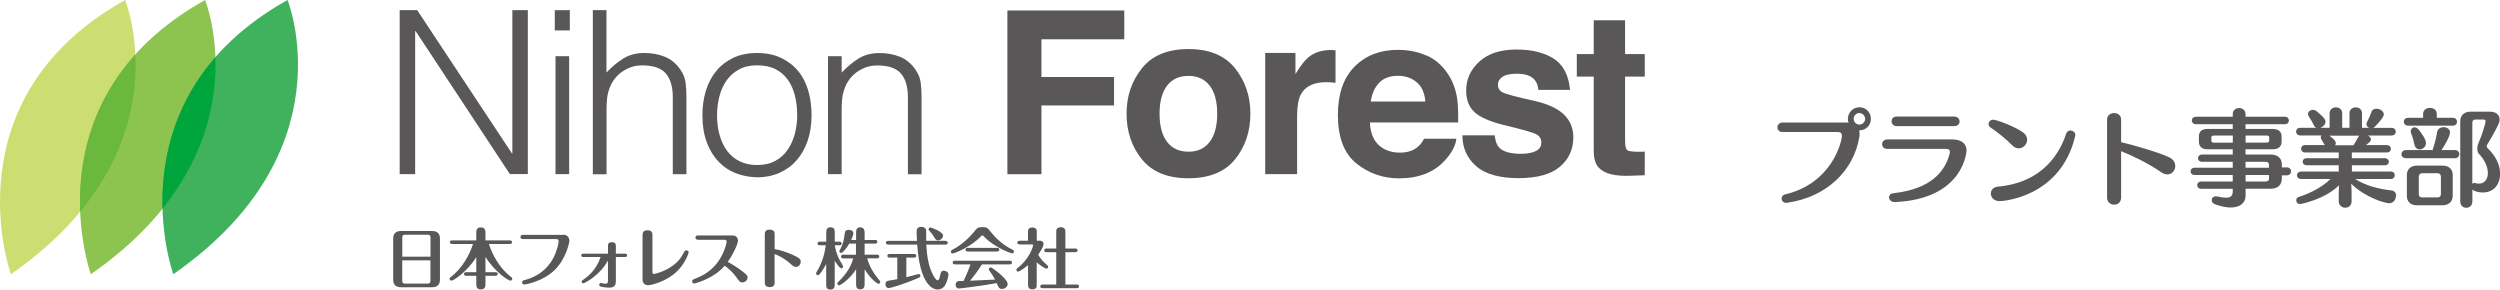
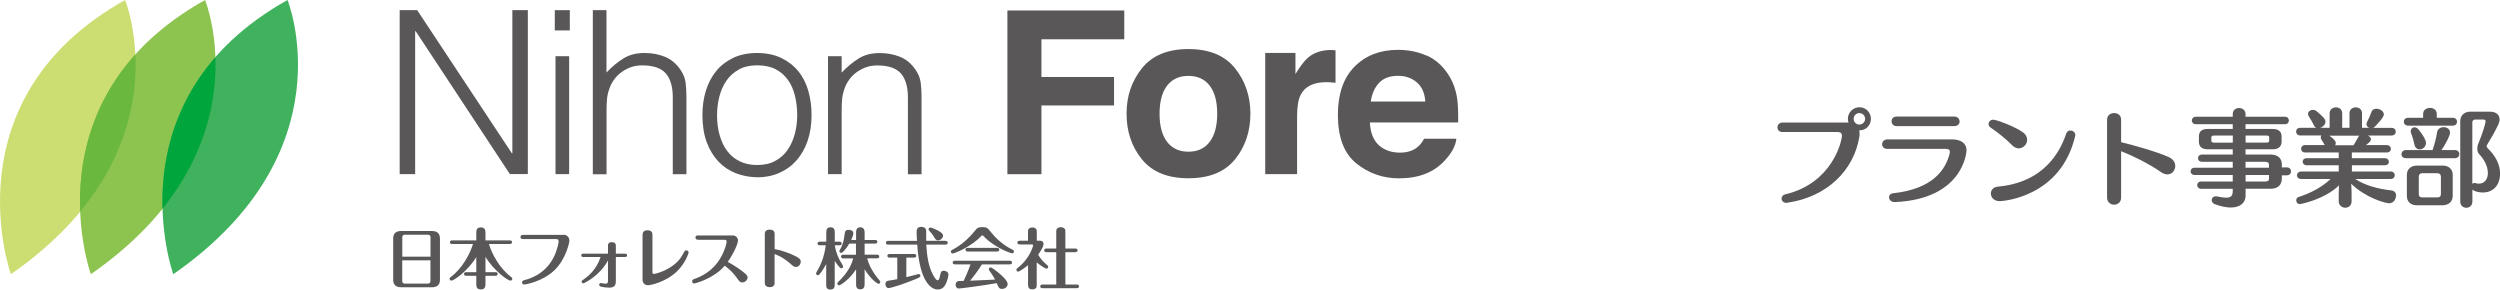
<svg xmlns="http://www.w3.org/2000/svg" id="uuid-abdf609a-8334-4d47-860f-cf9ff20f6c9b" data-name="レイヤー 2" viewBox="0 0 381.18 44.15">
  <defs>
    <style>
      .uuid-9ed5b67e-c1ab-4e5c-ab08-f10ef1d58f4b {
        fill: #40b15d;
      }

      .uuid-0f6f491f-52a7-4649-9afc-d6a0ff45653f {
        fill: #595757;
      }

      .uuid-79bc4e4a-7638-4c17-bd57-c1364399fedb {
        fill: #00a53c;
      }

      .uuid-eff01593-f23b-4e73-a67c-b689b2c63097 {
        fill: #ccde72;
      }

      .uuid-06c434da-bc4a-40b4-88a2-15e85c707dc2 {
        fill: #8cc44f;
      }

      .uuid-c7d39b19-e72d-4a14-924d-d923365bbcb9 {
        fill: #6ab83d;
      }
    </style>
  </defs>
  <g id="uuid-bc8d294b-feff-43a3-8888-689a40ed8a3b" data-name="レイヤー 2">
    <g>
      <g>
        <path class="uuid-0f6f491f-52a7-4649-9afc-d6a0ff45653f" d="M67.08,42.67c0,.82-.52,1.13-1.21,1.13h-4.71c-.45,0-1.21-.13-1.21-1.13v-6.32c0-.82.52-1.13,1.21-1.13h4.71c.44,0,1.21.13,1.21,1.13v6.32ZM65.64,39.13v-2.98c0-.22-.16-.36-.36-.36h-3.59c-.2,0-.35.14-.35.36v2.98h4.31ZM61.33,39.69v3.18c0,.24.18.37.35.37h3.59c.18,0,.36-.14.36-.37v-3.18h-4.31Z" />
        <path class="uuid-0f6f491f-52a7-4649-9afc-d6a0ff45653f" d="M74.02,41.5h1.53c.12,0,.34.03.34.27s-.23.28-.34.28h-1.53v1.18c0,.37,0,.9-.7.9s-.7-.49-.7-.9v-1.18h-1.53c-.1,0-.34-.02-.34-.28s.24-.27.34-.27h1.53v-2.3c-1.43,2.3-3.48,3.59-3.79,3.59-.13,0-.28-.11-.28-.28,0-.14.09-.21.15-.25,1.79-1.33,2.94-3.51,3.42-5.06h-3.18c-.11,0-.34-.02-.34-.27s.24-.28.34-.28h3.68v-1.08c0-.4,0-.9.69-.9s.71.52.71.9v1.08h3.71c.12,0,.34.03.34.27,0,.26-.23.28-.34.28h-3.19c.47,1.52,1.61,3.71,3.42,5.06.06.04.15.11.15.25,0,.17-.14.28-.28.28-.38,0-2.52-1.48-3.81-3.63v2.34Z" />
        <path class="uuid-0f6f491f-52a7-4649-9afc-d6a0ff45653f" d="M85.93,35.79c.44,0,.89.32.89.94,0,.15-.48,2.75-2.3,4.49-1.77,1.69-4.35,2.16-4.6,2.16s-.32-.22-.32-.32c0-.26.23-.32.38-.36.71-.18,3.08-.84,4.41-3.41.55-1.06.79-2.25.79-2.48s-.13-.36-.33-.36h-5.1c-.39,0-.39-.27-.39-.31,0-.3.27-.33.39-.33h6.18Z" />
        <path class="uuid-0f6f491f-52a7-4649-9afc-d6a0ff45653f" d="M88.93,39.19c-.31,0-.31-.23-.31-.26,0-.2.17-.25.31-.25h3.77v-1.18c0-.22,0-.57.59-.57s.61.38.61.57v1.18h1.4c.17,0,.31.06.31.25,0,.04,0,.26-.31.26h-1.4v3.57c0,.46,0,1.1-1.01,1.1-.38,0-.82-.06-1.07-.11-.28-.06-.46-.12-.46-.33,0-.15.11-.27.26-.27.08,0,.27.05.32.06.12.03.29.04.42.04.25,0,.34-.13.34-.45v-3.08c-1.33,2.42-3.66,3.48-3.77,3.48-.15,0-.25-.11-.25-.26,0-.11.02-.14.33-.35.68-.48,1.94-1.48,2.56-3.4h-2.64Z" />
        <path class="uuid-0f6f491f-52a7-4649-9afc-d6a0ff45653f" d="M97.98,35.82c0-.19,0-.71.74-.71s.76.49.76.71v5.67c0,.1,0,.28.24.28,0,0,2.07-.36,3.56-1.87.46-.46.52-.58,1.06-1.53.05-.09.11-.2.3-.2.22,0,.36.18.36.32,0,.08-.46,1.58-1.72,2.83-1.66,1.64-4.02,2.17-4.46,2.17-.54,0-.85-.38-.85-.82v-6.85Z" />
        <path class="uuid-0f6f491f-52a7-4649-9afc-d6a0ff45653f" d="M106.42,36.54c-.11,0-.38,0-.38-.32s.27-.32.38-.32h5.32c.52,0,.78.42.78.77,0,.53-.72,2.08-1.56,3.26.36.19,1.37.75,2.37,1.54.55.44.66.61.66.82,0,.4-.37.77-.82.77-.33,0-.44-.14-.87-.76-.5-.7-1.08-1.25-1.8-1.79-1.62,1.94-4.47,2.71-4.67,2.71-.16,0-.3-.14-.3-.33,0-.23.18-.29.27-.33.98-.37,2.8-1.06,4.09-3.29.62-1.07.9-2.13.9-2.45,0-.13-.07-.26-.26-.26h-4.1Z" />
        <path class="uuid-0f6f491f-52a7-4649-9afc-d6a0ff45653f" d="M118.11,43.07c0,.2,0,.71-.74.71s-.76-.48-.76-.7v-7.36c0-.19,0-.71.74-.71s.76.48.76.71v2.26c.79.14,1.84.46,2.73.86,1.17.53,1.25.76,1.25,1.06,0,.36-.28.8-.74.8-.28,0-.42-.13-.75-.42-1.17-1.03-2-1.36-2.5-1.55v4.35Z" />
        <path class="uuid-0f6f491f-52a7-4649-9afc-d6a0ff45653f" d="M127.29,37.4c.06.41.19,1.22.77,2.32.08.14.49.78.49.9,0,.17-.13.29-.27.29-.25,0-.66-.62-1.01-1.14v3.55c0,.33,0,.83-.66.83s-.64-.49-.64-.83v-3.06c-.06.11-.54,1.01-.99,1.53-.07.09-.14.17-.27.17-.16,0-.28-.13-.28-.28,0-.08.03-.12.08-.21.78-1.29,1.2-2.56,1.39-4.07h-.91c-.11,0-.34-.02-.34-.28,0-.24.22-.27.34-.27h.99v-1.36c0-.63.2-.83.65-.83.58,0,.65.37.65.83v1.36h.71c.1,0,.34.02.34.28s-.23.27-.34.27h-.68ZM130.51,38.83v-1.69h-1.02c-.35.61-.97,1.42-1.23,1.42-.17,0-.28-.14-.28-.27,0-.07.02-.09.09-.21.49-.81.63-1.7.69-2.21.07-.56.1-.82.64-.82.1,0,.71,0,.71.53,0,.19-.08.46-.32,1.01h.74v-1.05c0-.37,0-.88.64-.88s.66.58.66.88v1.05h1.61c.1,0,.33.02.33.28,0,.24-.22.27-.33.27h-1.61v1.69h1.9c.1,0,.33.03.33.28s-.22.28-.33.28h-1.51c.41,1.64,1.56,2.98,1.85,3.33.13.16.15.18.15.27,0,.16-.12.28-.28.28-.2,0-1.26-.81-2.11-2.21v2.18c0,.31,0,.88-.66.88s-.64-.55-.64-.88v-2.17c-1.14,1.72-2.47,2.44-2.58,2.44-.15,0-.28-.13-.28-.28,0-.12.07-.19.13-.24,1.56-1.47,2.1-2.81,2.28-3.59h-1.5c-.1,0-.34-.02-.34-.28s.23-.28.34-.28h1.95Z" />
        <path class="uuid-0f6f491f-52a7-4649-9afc-d6a0ff45653f" d="M138.19,42.26c.17-.04,1.85-.48,1.88-.48.12,0,.26.11.26.28,0,.18-.07.21-.71.49-1.61.68-3.75,1.37-4.12,1.37s-.5-.34-.5-.62c0-.35.23-.46.45-.5.62-.09,1.18-.2,1.36-.24v-3.28h-1.17c-.12,0-.34-.03-.34-.27,0-.26.23-.28.34-.28h3.73c.12,0,.34.03.34.27s-.23.28-.34.28h-1.18v2.97ZM144.17,36.74c.12,0,.34.04.34.28s-.23.28-.34.28h-2.94c.11,1.84.36,3.27.94,4.43.21.43.53,1,.79,1,.21,0,.28-.28.38-.74.11-.48.16-.71.55-.71.18,0,.72.11.72.58,0,.31-.2.96-.32,1.25-.24.56-.59,1.03-1.33,1.03-.87,0-2.72-.96-3.11-6.85h-4.44c-.12,0-.34-.04-.34-.28s.23-.28.34-.28h4.41c-.03-.34-.06-.95-.06-1.37,0-.25,0-.77.72-.77.18,0,.54.04.69.36.05.11.05.2.05,1.08v.69h2.96ZM143.03,36.65c-.31,0-.38-.13-.69-.64-.17-.29-.46-.62-.66-.84-.05-.06-.1-.12-.1-.21,0-.14.12-.27.27-.27.24,0,1.94.68,1.94,1.2s-.49.76-.77.76Z" />
        <path class="uuid-0f6f491f-52a7-4649-9afc-d6a0ff45653f" d="M154.33,38.63c-.1,0-1.08-.32-2.02-.86-1.46-.83-1.95-1.36-2.38-1.81-.03-.02-.07-.06-.15-.06-.09,0-.12.04-.17.08-1.42,1.59-4.06,2.67-4.37,2.67-.14,0-.26-.13-.26-.28,0-.16.1-.22.25-.3,1.34-.69,2.48-1.72,3.43-2.9.29-.36.43-.54,1.12-.54s.77.09,1.34.8c.51.64,1.67,1.89,3.27,2.64.08.04.21.1.21.28,0,.19-.17.28-.26.28ZM145.68,40.31c-.16,0-.42,0-.42-.28s.25-.28.42-.28h8.2c.16,0,.42,0,.42.28s-.25.28-.42.28h-4.16c-.66,1.06-1.37,1.96-1.81,2.49,1.23-.05,2.57-.1,3.81-.17-.06-.1-.37-.71-.84-1.32-.05-.06-.11-.15-.11-.26,0-.15.12-.28.28-.28.17,0,.89.56,1.13.76.63.51,1.46,1.29,1.46,1.77s-.47.75-.85.75c-.44,0-.52-.18-.82-.88-2.12.39-5.59.82-5.78.82-.29,0-.49-.26-.49-.57,0-.24.14-.55.52-.57.11,0,.61-.02.71-.02.18-.38.64-1.38,1.05-2.52h-2.32ZM151.94,37.79c.16,0,.42,0,.42.28s-.26.28-.42.28h-4.32c-.15,0-.41,0-.41-.28s.25-.28.41-.28h4.32Z" />
        <path class="uuid-0f6f491f-52a7-4649-9afc-d6a0ff45653f" d="M158.5,36.69c.32,0,.61.15.61.51,0,.49-.62,1.34-.82,1.63.3.54.7,1.03,1.35,1.57.1.08.18.16.18.29,0,.18-.15.27-.28.27-.18,0-.94-.5-1.47-.95v3.28c0,.41,0,.55-.18.68-.14.11-.32.15-.48.15-.66,0-.66-.45-.66-.83v-2.86c-.72.58-1.36.99-1.51.99s-.27-.12-.27-.28c0-.14.1-.22.2-.29,1.77-1.34,2.35-3.27,2.35-3.44,0-.11-.07-.14-.22-.14h-1.76c-.16,0-.42,0-.42-.28s.26-.28.42-.28h1.2v-1.19c0-.41,0-.55.18-.69.15-.11.33-.15.5-.15.22,0,.46.1.57.25.09.13.09.19.09.59v1.19h.42ZM161.05,43.38v-4.93h-1.42c-.16,0-.41,0-.41-.28s.25-.28.41-.28h1.42v-2.36c0-.38-.01-.59.18-.73.15-.12.38-.16.52-.16.23,0,.49.1.6.27.09.13.09.19.09.62v2.36h1.44c.14,0,.42,0,.42.28s-.27.28-.42.28h-1.44v4.93h1.67c.16,0,.41,0,.41.28s-.26.28-.41.28h-5.08c-.17,0-.42,0-.42-.28s.26-.28.42-.28h2.02Z" />
      </g>
      <g>
        <path class="uuid-0f6f491f-52a7-4649-9afc-d6a0ff45653f" d="M63.37,4.75h-.07v21.8h-2.36V1.55h2.67l14.44,21.83h.07V1.55h2.36v24.99h-2.74l-14.37-21.8Z" />
        <path class="uuid-0f6f491f-52a7-4649-9afc-d6a0ff45653f" d="M84.59,4.64V1.55h2.29v3.09h-2.29ZM84.7,26.55V8.57h2.08v17.98h-2.08Z" />
        <path class="uuid-0f6f491f-52a7-4649-9afc-d6a0ff45653f" d="M90.39,26.55V1.55h2.08v9.51c.83-.88,1.69-1.6,2.59-2.15.89-.56,1.96-.83,3.21-.83,1.11,0,2.14.19,3.09.57.95.38,1.75,1.05,2.4,2,.44.65.7,1.31.78,2,.08.68.12,1.39.12,2.14v11.77h-2.08v-11.73c0-1.62-.36-2.83-1.08-3.65-.72-.81-1.91-1.21-3.58-1.21-.65,0-1.24.1-1.77.29-.53.2-1.01.46-1.44.78-.43.32-.79.69-1.09,1.11-.3.42-.53.86-.69,1.32-.21.58-.34,1.13-.38,1.67-.05.53-.07,1.11-.07,1.74v9.69h-2.08Z" />
        <path class="uuid-0f6f491f-52a7-4649-9afc-d6a0ff45653f" d="M115.44,27.03c-1.16-.02-2.24-.23-3.25-.62-1.01-.39-1.89-.98-2.64-1.77-.75-.79-1.35-1.77-1.79-2.95-.44-1.18-.66-2.56-.66-4.13,0-1.32.17-2.55.52-3.7s.87-2.15,1.56-3c.69-.86,1.56-1.53,2.6-2.03,1.04-.5,2.26-.75,3.64-.75s2.64.25,3.68.75c1.04.5,1.91,1.17,2.6,2.01.7.84,1.21,1.85,1.54,3,.34,1.16.5,2.4.5,3.71,0,1.44-.2,2.73-.59,3.89-.39,1.16-.95,2.15-1.68,2.99s-1.61,1.48-2.64,1.93c-1.03.45-2.17.68-3.42.68ZM121.55,17.56c0-1.06-.12-2.06-.35-2.99-.23-.93-.59-1.73-1.08-2.41-.49-.68-1.11-1.22-1.87-1.61-.76-.39-1.7-.59-2.81-.59s-2.02.21-2.79.64-1.41,1-1.89,1.7c-.49.71-.85,1.52-1.08,2.43-.23.91-.35,1.86-.35,2.83,0,1.11.13,2.14.4,3.07.27.94.65,1.74,1.16,2.41.51.67,1.14,1.19,1.91,1.56s1.64.56,2.64.56c1.09,0,2.02-.21,2.79-.64.78-.43,1.41-1,1.89-1.72.49-.72.84-1.53,1.08-2.43.23-.9.35-1.84.35-2.81Z" />
        <path class="uuid-0f6f491f-52a7-4649-9afc-d6a0ff45653f" d="M128.33,26.55h-2.08V8.57h2.08v2.5c.83-.88,1.7-1.6,2.59-2.15.89-.56,1.96-.83,3.21-.83,1.11,0,2.14.19,3.09.57.95.38,1.75,1.05,2.39,2,.44.65.7,1.31.78,2,.08.68.12,1.39.12,2.14v11.77h-2.08v-11.73c0-1.62-.36-2.83-1.08-3.65-.72-.81-1.91-1.21-3.58-1.21-.65,0-1.24.1-1.77.29-.53.2-1.01.46-1.44.78-.43.32-.79.69-1.09,1.11-.3.42-.53.86-.69,1.32-.21.58-.34,1.13-.38,1.67-.05.53-.07,1.11-.07,1.74v9.69Z" />
        <path class="uuid-0f6f491f-52a7-4649-9afc-d6a0ff45653f" d="M153.6,1.6h17.82v4.39h-12.63v5.75h11.07v4.34h-11.07v10.48h-5.19V1.6Z" />
        <path class="uuid-0f6f491f-52a7-4649-9afc-d6a0ff45653f" d="M188.31,24.29c-1.56,1.92-3.93,2.89-7.1,2.89s-5.54-.96-7.1-2.89c-1.56-1.92-2.34-4.24-2.34-6.95s.78-4.97,2.34-6.93c1.56-1.95,3.93-2.93,7.1-2.93s5.54.98,7.1,2.93c1.56,1.95,2.34,4.26,2.34,6.93s-.78,5.03-2.34,6.95ZM184.45,21.62c.76-1,1.14-2.43,1.14-4.28s-.38-3.28-1.14-4.27c-.76-1-1.84-1.5-3.25-1.5s-2.5.5-3.26,1.5c-.76,1-1.14,2.42-1.14,4.27s.38,3.28,1.14,4.28c.76,1,1.85,1.51,3.26,1.51s2.5-.5,3.25-1.51Z" />
        <path class="uuid-0f6f491f-52a7-4649-9afc-d6a0ff45653f" d="M203.21,7.64c.06,0,.2.01.42.03v4.95c-.3-.03-.58-.06-.81-.07s-.43-.02-.58-.02c-1.94,0-3.25.63-3.91,1.9-.37.71-.56,1.81-.56,3.29v8.83h-4.86V8.07h4.61v3.22c.75-1.23,1.4-2.07,1.95-2.53.9-.76,2.08-1.14,3.53-1.14.09,0,.17,0,.23,0Z" />
        <path class="uuid-0f6f491f-52a7-4649-9afc-d6a0ff45653f" d="M217.51,8.45c1.29.58,2.35,1.49,3.19,2.73.76,1.1,1.25,2.37,1.47,3.82.13.85.18,2.07.16,3.67h-13.46c.08,1.85.72,3.15,1.93,3.9.74.46,1.63.7,2.66.7,1.1,0,1.99-.28,2.68-.85.37-.3.71-.73.99-1.27h4.93c-.13,1.1-.73,2.21-1.79,3.34-1.65,1.8-3.97,2.7-6.95,2.7-2.46,0-4.63-.76-6.51-2.27-1.88-1.52-2.82-3.98-2.82-7.4,0-3.2.85-5.65,2.54-7.36,1.7-1.71,3.9-2.56,6.61-2.56,1.61,0,3.06.29,4.34.87ZM210.29,12.62c-.68.7-1.11,1.66-1.29,2.86h8.32c-.09-1.28-.52-2.26-1.29-2.92-.77-.66-1.73-1-2.87-1-1.24,0-2.2.35-2.88,1.06Z" />
-         <path class="uuid-0f6f491f-52a7-4649-9afc-d6a0ff45653f" d="M227.9,20.65c.1.86.32,1.47.66,1.83.6.64,1.71.97,3.34.97.95,0,1.71-.14,2.27-.42.56-.28.84-.71.84-1.27s-.22-.96-.68-1.24c-.45-.28-2.14-.77-5.05-1.46-2.1-.52-3.58-1.17-4.44-1.95-.86-.77-1.29-1.88-1.29-3.32,0-1.71.67-3.17,2.01-4.4,1.34-1.23,3.23-1.84,5.67-1.84,2.31,0,4.19.46,5.65,1.38,1.46.92,2.29,2.51,2.51,4.77h-4.83c-.07-.62-.24-1.11-.53-1.48-.53-.66-1.44-.98-2.72-.98-1.05,0-1.8.16-2.25.49-.45.33-.67.71-.67,1.15,0,.55.24.95.71,1.2.47.26,2.16.71,5.04,1.34,1.92.45,3.37,1.14,4.33,2.05.95.93,1.42,2.08,1.42,3.47,0,1.83-.68,3.32-2.05,4.48-1.37,1.16-3.47,1.74-6.33,1.74s-5.06-.61-6.45-1.84c-1.39-1.23-2.08-2.79-2.08-4.69h4.9Z" />
-         <path class="uuid-0f6f491f-52a7-4649-9afc-d6a0ff45653f" d="M240.42,11.68v-3.44h2.58V3.09h4.78v5.15h3v3.44h-3v9.76c0,.76.1,1.23.29,1.42.19.19.78.28,1.76.28.15,0,.3,0,.47,0,.16,0,.33-.01.48-.03v3.61l-2.29.08c-2.28.08-3.84-.32-4.68-1.19-.54-.55-.81-1.41-.81-2.56v-11.37h-2.58Z" />
      </g>
      <g>
        <path class="uuid-eff01593-f23b-4e73-a67c-b689b2c63097" d="M1.66,41.81S-7.95,15.1,19.08,0c0,0,9.4,23.17-17.42,41.81Z" />
        <path class="uuid-06c434da-bc4a-40b4-88a2-15e85c707dc2" d="M13.85,41.81S4.24,15.1,31.27,0c0,0,9.4,23.17-17.42,41.81Z" />
        <path class="uuid-c7d39b19-e72d-4a14-924d-d923365bbcb9" d="M20.64,8.31c-7.3,8.1-8.68,17.26-8.41,23.95,7.36-8.89,8.71-17.76,8.41-23.95Z" />
        <path class="uuid-9ed5b67e-c1ab-4e5c-ab08-f10ef1d58f4b" d="M26.42,41.81S16.82,15.1,43.84,0c0,0,9.4,23.17-17.42,41.81Z" />
        <path class="uuid-79bc4e4a-7638-4c17-bd57-c1364399fedb" d="M32.84,8.73c-6.81,7.81-8.24,16.54-8.06,23.08,6.87-8.54,8.27-17.02,8.06-23.08Z" />
      </g>
    </g>
    <g>
      <path class="uuid-0f6f491f-52a7-4649-9afc-d6a0ff45653f" d="M283.55,19.88h-.08c.05.16.06.34.06.53,0,.14,0,.29-.03.45-.84,5.1-4.91,9.17-10.98,10.05-.05.02-.11.02-.16.02-.47,0-.72-.34-.72-.66,0-.27.18-.55.53-.63,7.21-1.69,8.67-8.11,8.67-8.96,0-.4-.27-.55-.64-.55h-8.43c-.5,0-.76-.35-.76-.71s.26-.74.8-.74h9.67c.13,0,.26.02.37.02-.06-.18-.1-.37-.1-.58,0-.98.8-1.77,1.77-1.77s1.74.79,1.74,1.77-.76,1.75-1.71,1.75ZM283.5,17.24c-.48,0-.87.39-.87.88s.39.87.87.87.88-.39.88-.87-.4-.88-.88-.88Z" />
      <path class="uuid-0f6f491f-52a7-4649-9afc-d6a0ff45653f" d="M288.95,30.81h-.06c-.55,0-.87-.37-.87-.74,0-.29.21-.56.66-.61,5.9-.64,7.94-3.47,8.59-6.05.02-.1.03-.18.03-.26,0-.34-.23-.45-.63-.45h-8.93c-.51,0-.77-.35-.77-.71s.27-.74.84-.74h9.76c1.33,0,2.27.51,2.27,1.71,0,.14-.42,7.38-10.89,7.85ZM298.79,18.51c0,.37-.27.72-.84.72h-8.77c-.51,0-.77-.37-.77-.74s.26-.72.77-.72h8.8c.51,0,.8.37.8.74Z" />
      <path class="uuid-0f6f491f-52a7-4649-9afc-d6a0ff45653f" d="M309.09,21.29c0,.69-.58,1.33-1.29,1.33-.32,0-.68-.14-1.01-.48-.84-.87-2.19-1.96-3.33-2.73-.18-.13-.26-.31-.26-.48,0-.34.27-.68.72-.68.48,0,3.23,1.01,4.5,1.91.47.32.66.74.66,1.13ZM304.9,30.67c-.9,0-1.35-.6-1.35-1.16,0-.5.34-.98,1.05-1.05,5.81-.51,9.04-3.88,10.44-8.09.11-.34.37-.47.63-.47.37,0,.76.27.76.68,0,.05,0,.1-.02.15-2.19,9.36-11.06,9.94-11.5,9.94Z" />
      <path class="uuid-0f6f491f-52a7-4649-9afc-d6a0ff45653f" d="M331.67,25.3c0,.68-.5,1.29-1.21,1.29-.29,0-.6-.1-.92-.32-1.96-1.35-4.29-2.49-6.13-3.22v7.08c0,.72-.53,1.08-1.06,1.08s-1.08-.37-1.08-1.08v-11.89c0-.68.53-1,1.08-1s1.06.32,1.06,1v3.44c1.88.45,5.45,1.45,7.29,2.28.68.32.96.84.96,1.33Z" />
      <path class="uuid-0f6f491f-52a7-4649-9afc-d6a0ff45653f" d="M347.92,26.73v.43c0,1-.55,1.62-1.75,1.62h-3.78v1.06c0,1.05-.79,1.8-2.27,1.8-.66,0-1.48-.16-2.43-.51-.32-.13-.47-.37-.47-.61,0-.31.23-.59.64-.59.06,0,.13,0,.19.02.58.13,1.03.19,1.38.19.74,0,1-.31,1-1v-.35h-4.79c-.42,0-.63-.29-.63-.56s.19-.55.6-.55h4.82v-1h-5.79c-.43,0-.64-.27-.64-.55,0-.29.21-.56.64-.56h5.79v-.9h-4.66c-.43,0-.64-.27-.64-.56,0-.27.21-.55.64-.55h4.66v-.8h-3.84c-.84,0-1.32-.39-1.32-1.16v-.8c0-.77.47-1.14,1.32-1.14h3.84v-.72h-5.61c-.42,0-.63-.29-.63-.56,0-.29.21-.58.63-.58h5.61v-.4c0-.63.48-.93.97-.93s.98.31.98.93v.4h6.01c.4,0,.6.29.6.56,0,.29-.19.58-.6.58h-6.01v.72h4.17c.8,0,1.33.37,1.33,1.14v.8c0,.77-.53,1.16-1.33,1.16h-4.17v.8h3.8c1.19,0,1.74.63,1.74,1.53v.43h.76c.43,0,.64.31.64.6,0,.31-.21.61-.64.61h-.76ZM340.44,20.67h-2.85c-.26,0-.42.08-.42.26v.56c0,.18.16.26.42.26h2.85v-1.08ZM345.99,20.92c0-.18-.16-.26-.42-.26h-3.18v1.08h3.18c.26,0,.42-.08.42-.26v-.56ZM345.34,24.67h-2.96v.9h3.57v-.51c0-.23-.18-.39-.61-.39ZM345.96,26.68h-3.57v1h2.94c.45,0,.63-.14.63-.4v-.6Z" />
      <path class="uuid-0f6f491f-52a7-4649-9afc-d6a0ff45653f" d="M365.31,29.88c0,.53-.37,1.11-1.03,1.11-.61,0-3.62-.85-5.79-2.98.03.43.06.93.06,1.3v1.38c0,.66-.48.98-.96.98s-1-.34-1-.98v-1.29c0-.32.02-.74.05-1.14-2.27,2.2-5.9,2.86-5.95,2.86-.37,0-.58-.29-.58-.58,0-.21.11-.42.35-.5,1.74-.55,3.54-1.46,4.89-2.75h-4.47c-.43,0-.66-.27-.66-.56s.23-.58.66-.58h5.71v-.95h-4.86c-.42,0-.64-.27-.64-.55s.21-.53.64-.53h4.86v-.87h-5.11c-.42,0-.63-.29-.63-.58,0-.27.21-.55.63-.55h2.98c-.18-.31-.35-.61-.55-.92-.05-.08-.06-.18-.06-.26,0-.1.03-.21.1-.29h-3.25c-.4,0-.61-.29-.61-.58s.21-.58.61-.58h2.49c-.16-.05-.29-.18-.39-.39-.19-.4-.48-.92-.71-1.25-.11-.16-.18-.32-.18-.47,0-.35.34-.63.74-.63.19,0,.4.06.6.23,1.25,1.05,1.32,1.32,1.32,1.58,0,.42-.39.8-.8.93h1.43v-2.2c0-.61.48-.92.97-.92s.95.31.95.92v2.2h1.11v-2.22c0-.6.48-.9.96-.9s.95.31.95.9v2.22h1.13c-.26-.08-.45-.31-.45-.56,0-.1.03-.21.08-.31.27-.51.51-1.05.68-1.54.11-.35.42-.5.76-.5.53,0,1.13.37,1.13.87,0,.43-.96,1.46-1.38,1.87-.08.1-.18.14-.27.18h2.83c.43,0,.64.29.64.58s-.21.58-.64.58h-3.62c.27.13.47.35.47.59,0,.16-.06.37-.76.87h3.15c.43,0,.66.29.66.58,0,.27-.21.55-.64.55h-5.32v.87h4.99c.43,0,.66.27.66.55s-.21.53-.64.53h-5v.95h5.9c.43,0,.64.29.64.56,0,.29-.21.58-.64.58h-5.4c1.53.98,3.39,1.5,5.56,1.75.47.06.69.43.69.82ZM355.16,20.68c.84.63.98.88.98,1.13,0,.11-.03.23-.1.34h2.8c.19-.31.48-.77.74-1.27.03-.08.1-.14.15-.19h-4.57Z" />
      <path class="uuid-0f6f491f-52a7-4649-9afc-d6a0ff45653f" d="M366.86,24.12c-.48,0-.71-.31-.71-.61s.24-.63.71-.63h4.04l.02-.05c.31-.96.55-1.85.66-2.64.08-.56.55-.8,1-.8.5,0,.98.29.98.82s-.8,1.95-1.3,2.67h2.04c.45,0,.68.31.68.61,0,.32-.23.63-.68.63h-7.43ZM367.19,19.16c-.45,0-.68-.31-.68-.6,0-.31.23-.6.68-.6h2.27v-.61c0-.6.53-.9,1.05-.9s1.03.31,1.03.9v.61h2.43c.45,0,.66.29.66.6,0,.29-.21.6-.66.6h-6.77ZM372.46,31.3h-3.97c-.84,0-1.51-.48-1.51-1.42v-3.25c0-.8.61-1.38,1.51-1.38h3.97c.98,0,1.51.63,1.51,1.38v3.23c0,.92-.66,1.43-1.51,1.43ZM369.89,21.81c0,.58-.5.97-.96.97-.34,0-.68-.21-.79-.71-.13-.61-.29-1.19-.51-1.74-.05-.1-.06-.21-.06-.31,0-.34.26-.61.58-.61.21,0,.43.11.64.37.27.34,1.11,1.42,1.11,2.03ZM372.17,26.91c0-.29-.21-.5-.51-.5h-2.35c-.31,0-.51.23-.51.47v2.75c0,.29.19.47.48.47h2.38c.34,0,.51-.19.51-.51v-2.67ZM378.56,29.35c-.5,0-1.27-.13-1.59-.45v1.82c0,.64-.47.96-.93.96s-.92-.32-.92-.96v-12.24c0-.98.74-1.45,1.48-1.45h3.07c.93,0,1.45.5,1.45,1.19,0,.24-.08.51-.21.8-.51,1.05-1.08,2.07-1.7,3.07-.05.06-.06.13-.06.21,0,.11.05.21.14.29,1.09,1.06,1.9,2.36,1.9,3.86,0,1.91-1.17,2.9-2.62,2.9ZM379.33,26.38c0-1.08-.63-2.17-1.38-2.94-.14-.14-.23-.47-.23-.79,0-.23.03-.47.11-.66.68-1.56,1.16-3.28,1.16-3.49,0-.18-.14-.27-.31-.27h-1.29c-.23,0-.43.16-.43.42v9.38c.08-.08.18-.14.31-.14.05,0,.1.02.16.03.19.05.37.08.53.08.88,0,1.37-.71,1.37-1.61Z" />
    </g>
  </g>
</svg>